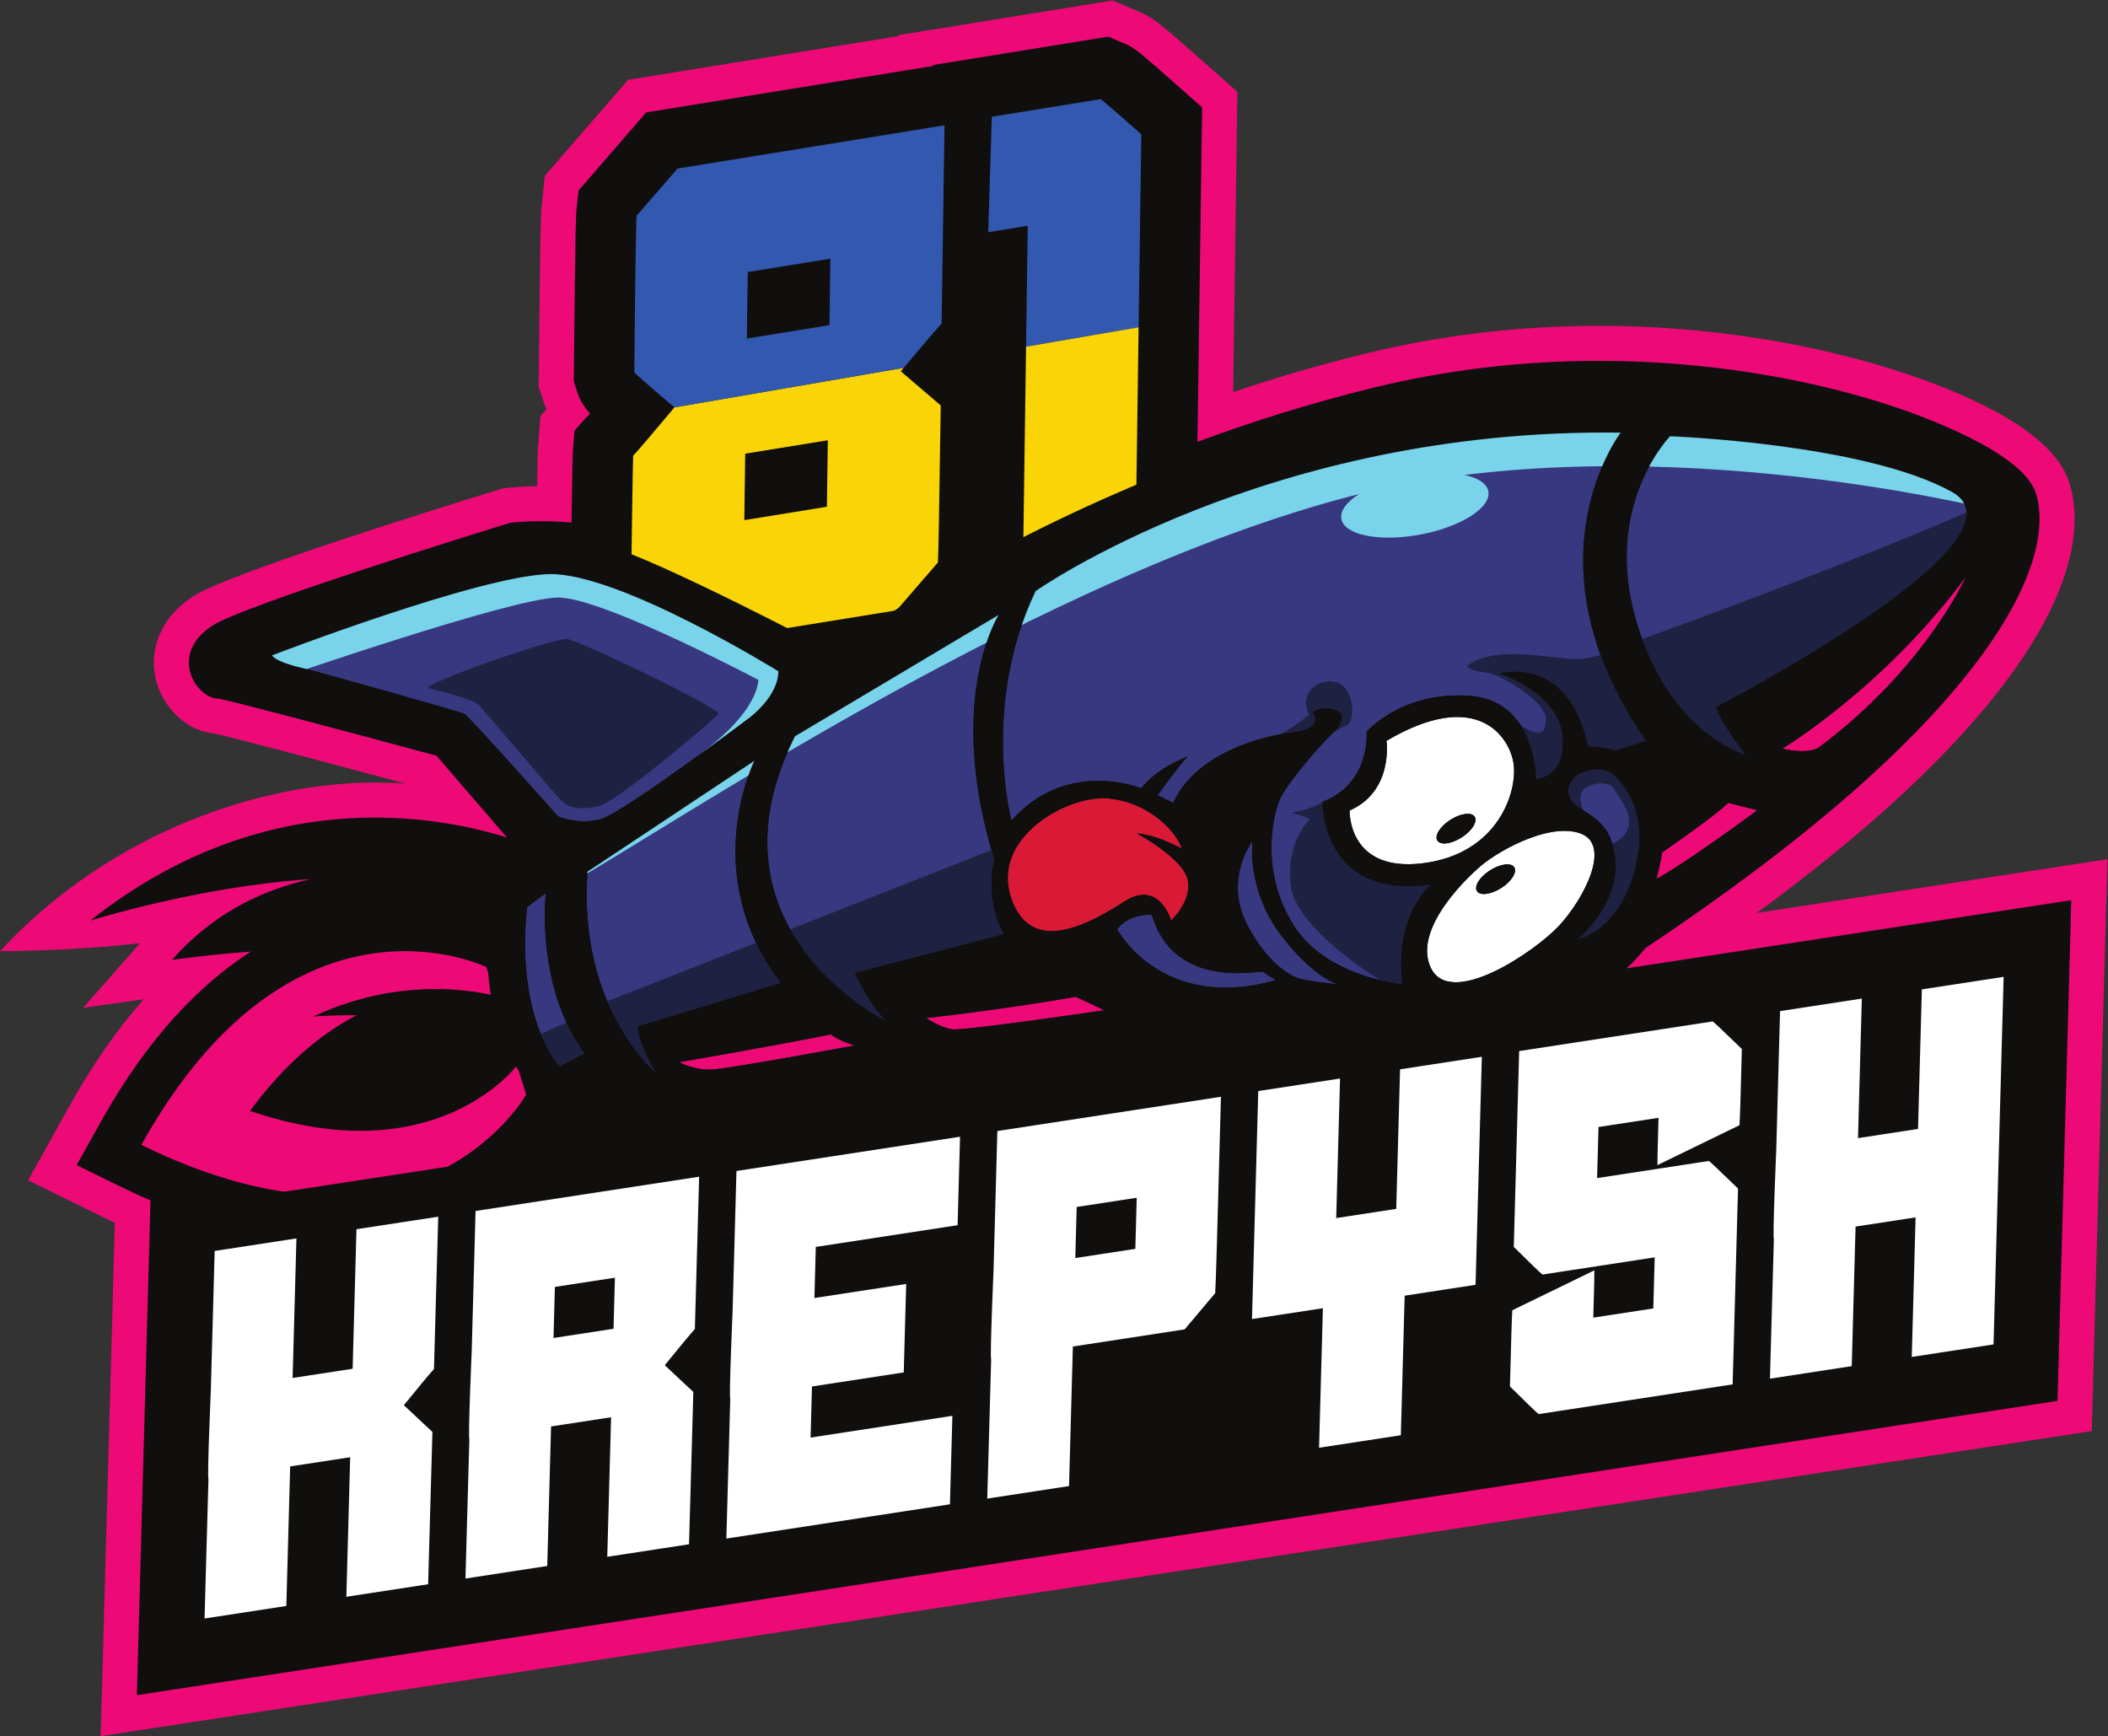
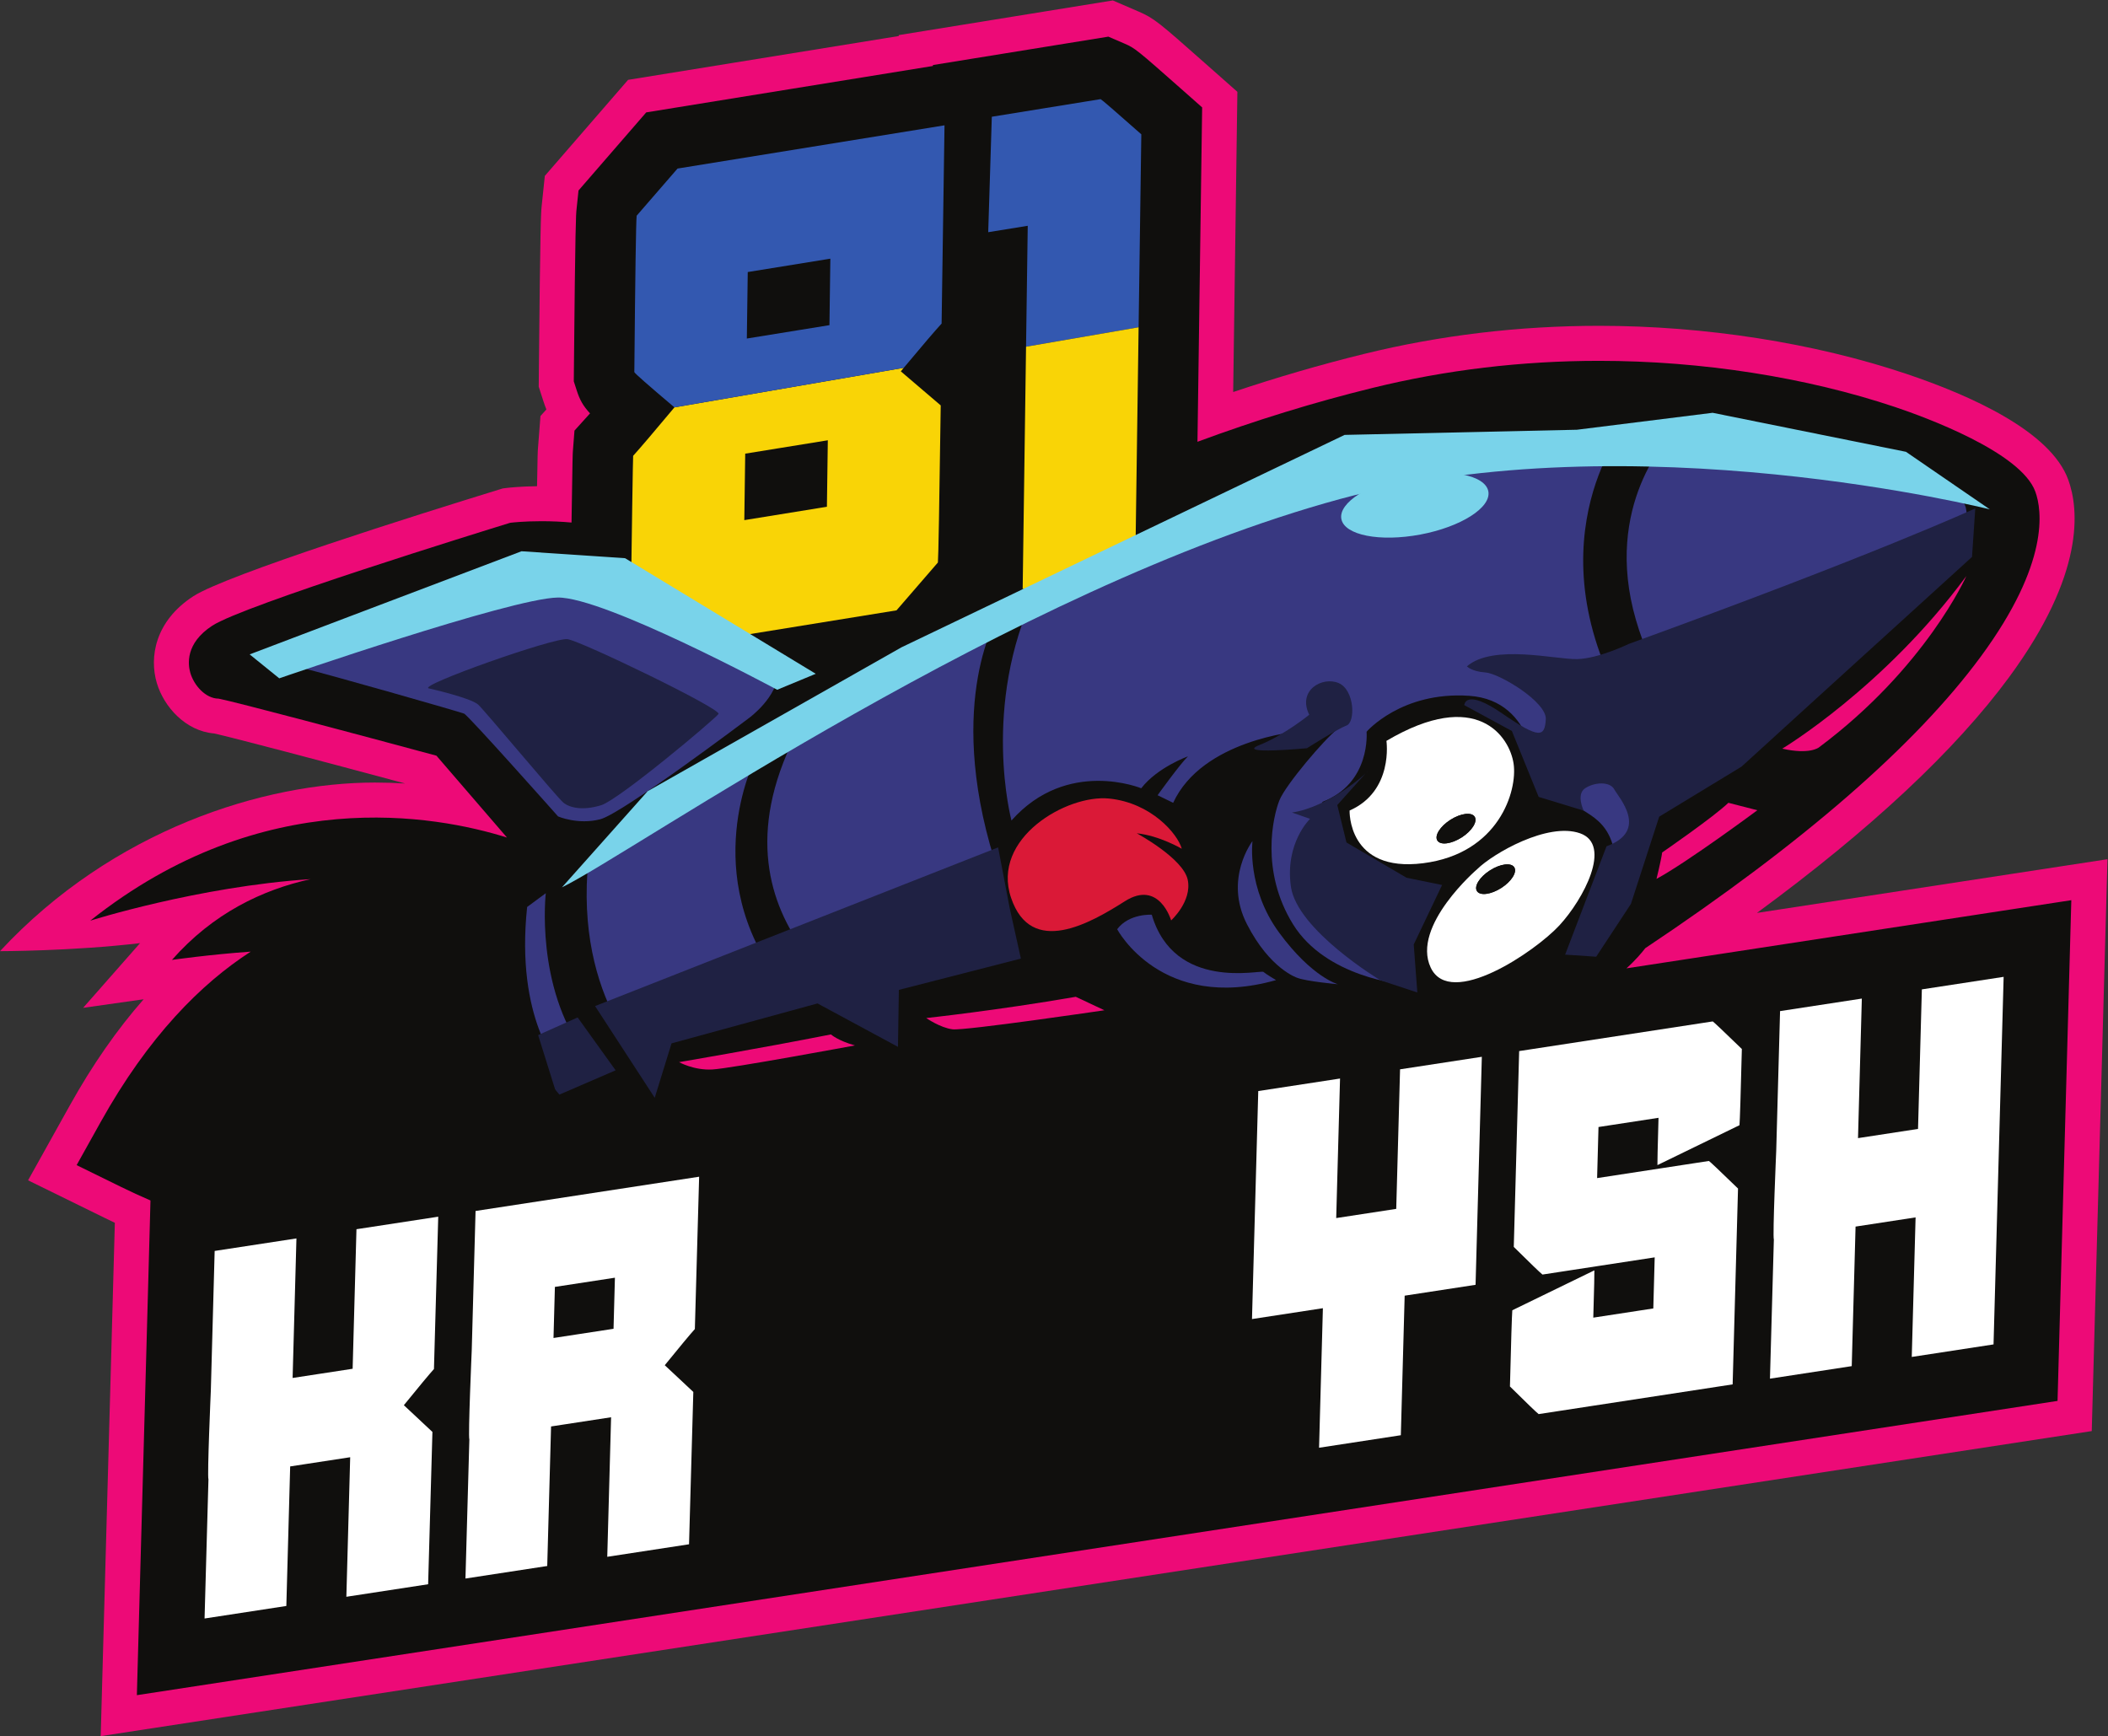
<svg xmlns="http://www.w3.org/2000/svg" xmlns:ns1="http://sodipodi.sourceforge.net/DTD/sodipodi-0.dtd" xmlns:ns2="http://www.inkscape.org/namespaces/inkscape" version="1.1" id="svg2" width="962.933" height="793.133" viewBox="0 0 962.933 793.133" ns1:docname="Krepysh.eps">
  <rect x="0" y="0" width="962.933" height="793.133" fill="#333333" stroke="none" />
  <defs id="defs6" />
  <ns1:namedview id="namedview4" pagecolor="#ffffff" bordercolor="#000000" borderopacity="0.25" ns2:showpageshadow="2" ns2:pageopacity="0.0" ns2:pagecheckerboard="0" ns2:deskcolor="#d1d1d1" />
  <g id="g8" ns2:groupmode="layer" ns2:label="ink_ext_XXXXXX" transform="matrix(1.333,0,0,-1.333,0,793.133)">
    <g id="g10" transform="scale(0.1)">
      <path d="m 380.672,1289.68 12.875,469.63 c -10.84,5.12 -21.652,10.33 -32.418,15.61 L 96.199,1904.89 239.891,2162.63 c 76.789,137.76 161.101,258.9 252.347,362.72 l -207.394,-29.37 195.082,221.7 C 246.668,2690.24 0,2690.2 0,2690.2 c 386.668,416.57 904.738,577.88 1284.57,577.88 35.72,0 70.36,-1.17 103.78,-3.29 -292.99,78.92 -593.94,158.3 -654.659,171.5 -97.73,8.25 -172.121,91.35 -196.351,173.07 -25.938,87.5 -6.774,211.46 124.793,297.01 113.601,73.86 768.927,279.82 1045.397,364.95 l 15.57,4.79 16.2,1.93 c 4.54,0.53 43.29,4.94 101.1,5.63 1.82,112.53 2.36,119.43 3.13,129.41 l 8.61,111.18 20.27,22.45 c -3.54,8.71 -6.84,17.82 -9.96,27.47 l -16.32,50.49 0.5,53.1 c 4.77,519.66 7.27,543.67 9.69,566.89 l 10.73,102.54 285.33,329.13 927.6,150.19 0.09,3.19 733.41,118.75 87.63,-37.76 c 54.3,-23.44 70.62,-37.88 226.72,-175.93 l 112.5,-99.49 -14.4,-1028.86 c 149.29,50.19 299.77,94.01 449.21,130.75 259.59,63.82 530.4,96.18 804.93,96.18 362.69,0 736.59,-58.5 1052.83,-164.73 219.86,-73.85 494.59,-196.76 554.77,-362.92 36.35,-100.34 58.35,-321.65 -202.75,-676.55 -184.73,-251.05 -474.7,-522.01 -864.23,-807.92 l 1201.35,184.08 -11.42,-412.67 c -7.46,-269.38 -18.99,-689.23 -34.61,-1259.57 l -7.88,-287.6 L 345.109,0 380.672,1289.68" style="fill:#ed0a77;fill-opacity:1;fill-rule:nonzero;stroke:none" id="path12" />
      <path d="m 5573.66,2631.34 c 31.77,28.59 53.71,55.1 64.44,69.05 539.86,359.94 926.81,696.33 1150.16,999.88 236.53,321.5 209.29,501.92 186.59,564.56 -49.27,136.01 -379.98,256.38 -480.17,290.04 -304.24,102.2 -664.58,158.48 -1014.61,158.48 -264.88,0 -526.05,-31.19 -776.27,-92.71 -200.32,-49.25 -401.83,-111.26 -600.26,-184.68 l 16.03,1145.92 -71.23,63 c -152.17,134.57 -159.45,140.39 -194.73,155.62 l -55.49,23.91 -601.12,-97.33 -0.09,-3.19 -982.37,-159.06 -232.08,-267.7 -6.79,-64.9 c -1.83,-17.52 -4.33,-41.53 -9.05,-555.58 l -0.31,-33.61 10.34,-31.98 c 10.06,-31.15 21.31,-51.91 45.24,-77.79 -2.16,-2.43 -4.14,-4.65 -5.96,-6.66 l -47.31,-52.4 -5.44,-70.38 c -0.67,-8.58 -1.3,-16.72 -4.67,-244.67 -33.42,3.06 -67.79,4.61 -102.78,4.61 -60.28,0 -100.61,-4.7 -102.3,-4.9 l -5.39,-0.64 -5.2,-1.6 c -92.47,-28.47 -906.61,-280.2 -1015.301,-350.87 -93.281,-60.65 -83.625,-133.7 -75.148,-162.29 12.746,-43 52.324,-87.47 96.632,-87.84 55.309,-10.28 476.107,-122.36 746.607,-195.5 l 241.79,-280.56 c -244.51,76.81 -835.904,185.7 -1428.143,-284.85 0,0 369.504,117.08 754.963,142.32 -165.42,-36.36 -334.635,-117.28 -474.963,-276.74 0,0 132.946,18.85 269.864,28.28 C 689.109,2578.9 508.66,2398.33 344.703,2104.2 l -82.109,-147.28 151.398,-74.27 c 33.973,-16.67 67.918,-32.31 101.699,-46.87 L 500.621,1286.37 469.023,140.391 7050.92,1148.91 l 5.14,187.44 c 15.62,570.36 27.15,990.23 34.61,1259.61 l 7.44,268.96 -1524.45,-233.58" style="fill:#100f0d;fill-opacity:1;fill-rule:nonzero;stroke:none" id="path14" />
      <path d="m 3367.13,4631.65 -73.43,62.69 c 18.56,21.65 32.28,37.29 40.99,46.69 l 34.49,37.23 z m 641.45,968.28 c -147.38,130.35 -152.85,134.3 -178.72,145.46 l -39.42,17 -534.97,-86.62 -0.1,-3.19 -1009.75,-163.5 -205.45,-236.98 -4.82,-46.09 c -1.51,-14.46 -4.04,-38.67 -8.73,-549.91 l -0.22,-23.88 7.34,-22.71 c 10.5,-32.52 20.62,-47.75 70.84,-92.42 -19.37,-22.66 -34.14,-39.64 -44.11,-50.69 l -33.6,-37.22 -3.88,-49.99 c -0.73,-9.4 -1.73,-22.28 -10.72,-686.78 l -2.37,-175.28 1138.65,184.38 207,239.34 2.56,24.14 -3.16,-226.9 680.65,110.21 23.59,1686.88 -50.61,44.75" style="fill:#100f0d;fill-opacity:1;fill-rule:nonzero;stroke:none" id="path16" />
      <path d="m 2553.74,4395.26 283.07,45.83 -3.11,-227.84 -283.07,-45.83 z m -384.03,-7.46 c -0.91,-11.71 -4.34,-237.52 -10.29,-677.38 l 912.8,147.81 141.85,164 c 1.67,15.71 4.89,195.16 9.67,538.35 l -136.8,116.79 c 3.43,4.12 6.76,8.1 10.08,12.08 l -785.79,-135.59 c -70.25,-83.99 -117.42,-139.35 -141.52,-166.06" style="fill:#f9d406;fill-opacity:1;fill-rule:nonzero;stroke:none" id="path18" />
      <path d="m 2842.39,4835.64 -283.08,-45.84 3.1,227.85 283.08,45.83 z m 394.31,684.84 -914.86,-148.14 -140.12,-161.63 c -2.21,-21.06 -4.86,-199.71 -7.94,-535.97 1.4,-4.33 47.22,-44.63 137.45,-120.88 l 785.79,135.59 c 65.69,78.61 108.96,129.19 129.71,151.59 l 9.97,679.44" style="fill:#3358b0;fill-opacity:1;fill-rule:nonzero;stroke:none" id="path20" />
      <path d="m 3911.09,5489.7 c -88.85,78.57 -135.36,118.76 -139.51,120.55 l -372.78,-60.36 -12.32,-395.64 135.43,21.93 -5.79,-414.42 385.72,66.55 9.25,661.39" style="fill:#3358b0;fill-opacity:1;fill-rule:nonzero;stroke:none" id="path22" />
      <path d="m 3516.12,4761.76 -11.58,-830.36 385.63,62.44 11.67,834.47 -385.72,-66.55" style="fill:#f9d406;fill-opacity:1;fill-rule:nonzero;stroke:none" id="path24" />
      <path d="m 5981.8,3363.45 c -92.79,119.49 -100.81,163.78 -100.81,163.78 0,0 1106.24,572.24 806.64,737.67 -299.61,165.42 -964.45,189.97 -964.45,189.97 0,0 -231.25,-235.05 -117.33,-628.56 113.92,-393.5 375.95,-462.86 375.95,-462.86" style="fill:#383881;fill-opacity:1;fill-rule:nonzero;stroke:none" id="path26" />
      <path d="m 6107.56,3384.24 c 93.96,-21.34 125.39,4.12 125.39,4.12 366.63,273.58 505.44,587.49 505.44,587.49 -281.2,-382.04 -630.83,-591.61 -630.83,-591.61" style="fill:#ed0a77;fill-opacity:1;fill-rule:nonzero;stroke:none" id="path28" />
      <path d="m 5523.01,3299.01 c -45.12,34.76 -157.73,3.89 -147.56,-68.62 10.17,-72.51 138.45,-52.71 159.22,-216.14 20.78,-163.42 -127.55,-282.91 -127.55,-282.91 74.67,17.55 171.65,102.09 204.18,279.64 28.98,158.22 -43.15,253.26 -88.29,288.03" style="fill:#383881;fill-opacity:1;fill-rule:nonzero;stroke:none" id="path30" />
      <path d="m 5695.99,3028.49 c -3.44,-26.49 -19.44,-90.57 -19.44,-90.57 107.59,58.31 345.6,235.24 345.6,235.24 l -99.26,25.52 c -50.02,-48.42 -226.9,-170.19 -226.9,-170.19" style="fill:#ed0a77;fill-opacity:1;fill-rule:nonzero;stroke:none" id="path32" />
      <path d="m 4383.79,2753.2 c -112.52,152.87 -91.66,314.33 -91.66,314.33 0,0 -98.84,-128.67 -19.28,-284.34 79.56,-155.68 173.24,-184.52 173.24,-184.52 31.76,-12.14 138.85,-21.83 138.85,-21.83 0,0 -88.63,23.49 -201.15,176.36" style="fill:#383881;fill-opacity:1;fill-rule:nonzero;stroke:none" id="path34" />
      <path d="m 3800.77,3213.25 c -144.34,14.69 -404.99,-135.7 -336.01,-340.09 68.97,-204.4 272.31,-86.6 390.08,-11.82 117.77,74.79 158.46,-65.75 158.46,-65.75 0,0 72.03,65.32 56.92,139 -15.1,73.67 -174.71,159.55 -174.71,159.55 77.16,-7.68 154.3,-52.95 154.3,-52.95 -14.11,51.06 -104.7,157.37 -249.04,172.06" style="fill:#da1937;fill-opacity:1;fill-rule:nonzero;stroke:none" id="path36" />
      <path d="m 3946.95,2815.07 c 0,0 -77.32,5.19 -118.59,-49.68 0,0 151.22,-285.76 544.56,-174.33 0,0 -33.75,19.8 -43.24,27.96 -9.47,8.15 -305.18,-67.23 -382.73,196.05" style="fill:#383881;fill-opacity:1;fill-rule:nonzero;stroke:none" id="path38" />
      <path d="m 3174.02,2461.01 c 0,0 47.88,-33.28 90.12,-38.62 42.23,-5.34 520.53,65.31 520.53,65.31 l -98.18,46.09 c -271.26,-46.94 -512.47,-72.78 -512.47,-72.78" style="fill:#ed0a77;fill-opacity:1;fill-rule:nonzero;stroke:none" id="path40" />
      <path d="m 2440.58,2284.7 c 62.86,3.3 489.11,82.45 489.11,82.45 -59.03,16.49 -82.16,37.73 -82.16,37.73 -246.31,-48.63 -520.53,-95.02 -520.53,-95.02 0,0 50.72,-28.46 113.58,-25.16" style="fill:#ed0a77;fill-opacity:1;fill-rule:nonzero;stroke:none" id="path42" />
      <path d="m 5553.62,4467.18 c -1211.57,17.06 -2004.64,-542.99 -2004.64,-542.99 -187.93,-393.3 -82.81,-786.22 -82.81,-786.22 191.02,215.2 444.71,110.49 444.71,110.49 54.9,71.48 160.18,109.52 160.18,109.52 -26.78,-25.76 -104.15,-133.33 -104.15,-133.33 l 53.38,-26.01 c 99.71,216.41 427.3,244.33 427.3,244.33 91.31,16.43 49.59,66.83 49.59,66.83 34.11,22.77 83.49,11.94 97.45,-4.03 13.96,-15.97 -13.82,-56.7 -13.82,-56.7 -39.6,-29.92 -175.53,-188.68 -196.67,-242.38 -21.15,-53.71 -66.28,-241.1 46.73,-424.08 113,-182.97 374.58,-205.53 374.58,-205.53 -29.01,239.98 98.08,341.7 98.08,341.7 -377.01,-54.89 -371.88,283.03 -371.88,283.03 167.15,63.95 151.42,240.4 151.42,240.4 0,0 119.17,138.75 351.16,123.19 231.97,-15.55 229.32,-284.9 229.32,-284.9 0,0 105.44,2.95 90.24,149.82 -15.21,146.87 -216.31,211.93 -216.31,211.93 262.21,49.23 303.89,-250.91 303.89,-250.91 41.91,2.21 94.34,-13.01 94.34,-13.01 l 105.16,32.73 c -427.21,612.99 -87.25,1056.12 -87.25,1056.12" style="fill:#383881;fill-opacity:1;fill-rule:nonzero;stroke:none" id="path44" />
      <path d="m 3037.98,2450.09 c -54.36,48.74 -109.18,165.18 -109.18,165.18 l 511.27,133.58 c -68.44,119.84 -33.21,256.98 -33.21,256.98 -168.97,547.92 15.18,836.68 15.18,836.68 L 2724.3,3426.6 c -331.75,-662.61 313.68,-976.51 313.68,-976.51" style="fill:#383881;fill-opacity:1;fill-rule:nonzero;stroke:none" id="path46" />
      <path d="m 2184.87,2432.14 491.1,149.4 c -285.75,371.87 -90.95,760.87 -90.95,760.87 l -572.04,-379.97 c -31.79,-473.93 236.35,-689.97 236.35,-689.97 -62.05,96.04 -64.46,159.67 -64.46,159.67" style="fill:#383881;fill-opacity:1;fill-rule:nonzero;stroke:none" id="path48" />
      <path d="m 1870.37,2888.89 -63.94,-47.25 c -40.85,-384.88 110.83,-546.89 110.83,-546.89 l 85.97,44.34 c -169.85,231.89 -132.86,549.8 -132.86,549.8" style="fill:#383881;fill-opacity:1;fill-rule:nonzero;stroke:none" id="path50" />
      <path d="m 4970.26,3140.31 c 35.28,22.56 72.53,27.34 83.19,10.67 10.67,-16.67 -9.29,-48.48 -44.58,-71.05 -35.28,-22.56 -72.53,-27.34 -83.19,-10.67 -10.66,16.67 9.3,48.48 44.58,71.05 z m -345.39,31.86 c 0,0 -7.63,-213.3 251.81,-180.59 259.44,32.7 323.99,247.95 310.2,341.21 -13.79,93.26 -126.14,261.15 -435.75,78.13 0,0 25.2,-172.08 -126.26,-238.75" style="fill:#ffffff;fill-opacity:1;fill-rule:nonzero;stroke:none" id="path52" />
      <path d="m 5144.5,2906.69 c -35.28,-22.57 -72.53,-27.34 -83.19,-10.67 -10.67,16.67 9.29,48.48 44.58,71.04 35.27,22.57 72.51,27.35 83.18,10.68 10.66,-16.67 -9.29,-48.48 -44.57,-71.05 z m 270.25,187.43 c -110.95,39.18 -298.27,-69.32 -352.33,-122.61 0,0 -226.86,-194.5 -159.62,-337.57 67.25,-143.07 358.39,55.21 440.95,144.56 82.55,89.34 181.96,276.44 71,315.62" style="fill:#ffffff;fill-opacity:1;fill-rule:nonzero;stroke:none" id="path54" />
      <path d="m 2057.11,3142.29 c 76.51,19.92 509.35,346.69 509.35,346.69 0,0 99.9,72.09 100.89,160.41 0,0 -545.46,338.48 -785.38,333.02 -239.93,-5.47 -949.794,-278.57 -949.794,-278.57 0,0 8.637,-20.62 97.434,-41.62 88.79,-20.99 546.06,-151.89 560.69,-157.88 14.63,-5.99 322.14,-352.34 322.14,-352.34 0,0 68.17,-29.63 144.67,-9.71" style="fill:#383881;fill-opacity:1;fill-rule:nonzero;stroke:none" id="path56" />
      <path d="m 3054.14,2093.21 c -16.82,-21.03 -197.48,-403.94 -237.76,-481.42 -40.27,-77.48 -102.56,-109.63 -102.56,-109.63 0,0 -449.96,-178.9 -628.21,-251.02 -127.49,-51.59 -70.91,-87.8 -29.15,-98.27 13.92,-3.49 35.98,3.71 35.98,3.71 0,0 583.25,225.36 665.41,254.93 82.16,29.57 113.61,87.59 113.61,87.59 l 231.86,505.62 c 64.34,156.03 -27.3,115.83 -49.18,88.49" style="fill:#ed0a77;fill-opacity:1;fill-rule:nonzero;stroke:none" id="path58" />
      <path d="m 6768.98,4207.65 c 0,0 -345.47,-159.03 -1187.07,-464.33 0,0 -103.61,-50.44 -177.23,-52.18 -73.61,-1.74 -287.71,52.71 -377.8,-24.77 0,0 16.13,-17.78 63.37,-20.96 47.23,-3.16 211.05,-101.01 207.03,-160.88 -4.01,-59.87 -20.37,-68.78 -148.99,20.01 -128.63,88.79 -130.33,28.79 -130.33,28.79 l 163.06,-88.6 91.76,-225.82 154.33,-47.11 c 0,0 -26.83,55.26 4.66,76.53 31.5,21.27 85.16,24.36 100,-3.37 14.85,-27.72 120.79,-141.72 -26.46,-195.33 l -141.84,-371.34 106.43,-7.13 119.05,181 96.89,298.95 282.11,171.5 256.2,233.38 533.68,485.37 11.15,166.29" style="fill:#1f2143;fill-opacity:1;fill-rule:nonzero;stroke:none" id="path60" />
      <path d="m 4687.46,3308.28 c -4.01,-9.75 -135.31,-124.56 -260.16,-142.91 l 62.02,-21.7 c 0,0 -86.51,-82.55 -65.66,-231.96 20.84,-149.4 306.56,-321.24 306.56,-321.24 l 126.77,-41.9 -12.35,164.53 97.2,203.94 -121.94,24.89 -205.71,120.71 -31.49,128.38 104.76,117.26" style="fill:#1f2143;fill-opacity:1;fill-rule:nonzero;stroke:none" id="path62" />
      <path d="m 4478.83,3385.75 c 0,0 104.69,66.48 135.51,77.78 30.83,11.29 28.22,121.71 -26.99,145.46 -55.2,23.75 -142.13,-24.07 -100.82,-108.5 0,0 -84.83,-69.47 -170.66,-103.81 -85.82,-34.33 162.96,-10.93 162.96,-10.93" style="fill:#1f2143;fill-opacity:1;fill-rule:nonzero;stroke:none" id="path64" />
      <path d="m 3420.38,3045.83 -1381.15,-543.79 204.41,-314.38 57.62,186.56 500.27,136.83 275.66,-148.78 3.08,195.23 418.12,107.26 -38.47,173.61 -39.54,207.46" style="fill:#1f2143;fill-opacity:1;fill-rule:nonzero;stroke:none" id="path66" />
      <path d="m 6531.42,4401.59 287.44,-197.28 c 0,0 -1224.53,307.85 -2225.81,35.71 C 3469.15,3934.56 2170.32,3028.52 1925.71,2908.89 l 293.74,329.61 869.98,493.15 1518.35,727.88 796.18,17.69 464.93,58.08 662.53,-133.71" style="fill:#79d3ea;fill-opacity:1;fill-rule:nonzero;stroke:none" id="path68" />
      <path d="m 5100.29,4266.17 c 10.47,-55.63 -93.8,-121.95 -232.88,-148.12 -139.08,-26.17 -260.31,-2.29 -270.78,53.34 -10.47,55.64 93.79,121.95 232.87,148.12 139.08,26.18 260.32,2.29 270.79,-53.34" style="fill:#79d3ea;fill-opacity:1;fill-rule:nonzero;stroke:none" id="path70" />
      <path d="m 1979.49,2463.11 -205.6,-91.93 143.08,-172.57 192.68,83.23 -130.16,181.27" style="fill:#1f2143;fill-opacity:1;fill-rule:nonzero;stroke:none" id="path72" />
      <path d="m 2663.28,3586.05 c 0,0 -591.77,318.65 -752.31,316.05 -160.53,-2.59 -954.001,-276.85 -954.001,-276.85 l -101.403,82.05 349.674,132.77 581.96,220.68 354.98,-23.82 653.29,-396.14 -132.19,-54.74" style="fill:#79d3ea;fill-opacity:1;fill-rule:nonzero;stroke:none" id="path74" />
-       <path d="m 2595.91,3654.18 c 0,0 45.2,-102.87 -183.08,-278.85 -228.28,-175.99 102.35,-28.24 102.35,-28.24 l 311.21,306.53 -230.48,0.56" style="fill:#79d3ea;fill-opacity:1;fill-rule:nonzero;stroke:none" id="path76" />
      <path d="m 1469.15,3590.89 c 0,0 144.82,-32.43 169.96,-56.12 25.14,-23.69 269.36,-317.36 291.53,-335.56 22.16,-18.19 68.28,-27.97 129.71,-8.7 61.42,19.27 390.66,295.63 401.82,312.7 11.18,17.07 -470.99,249.86 -517.33,256.31 -46.34,6.45 -514.25,-159.32 -475.69,-168.63" style="fill:#1f2143;fill-opacity:1;fill-rule:nonzero;stroke:none" id="path78" />
      <path d="m 1911.34,2187.63 -20.97,-37.55 c -4.28,-7.68 -107.8,-189.55 -343.06,-303.94 -211.39,-102.79 -575.005,-170.53 -1106.9,90.38 l -94.617,46.41 51.316,92.05 c 288.454,517.48 625.881,668.99 858.161,704.95 258.52,40.04 447.21,-50.44 455.11,-54.32 l 38.63,-18.91 162.33,-519.07" style="fill:#100f0d;fill-opacity:1;fill-rule:nonzero;stroke:none" id="path80" />
-       <path d="m 484.449,2026.3 c 959.521,-470.68 1318.611,172.53 1318.611,172.53 l -68.33,218.49 -68.33,218.48 c 0,0 -661.58,324.01 -1181.951,-609.5" style="fill:#ed0a77;fill-opacity:1;fill-rule:nonzero;stroke:none" id="path82" />
      <path d="M 856.672,2142.71 C 1495.33,1924.7 1771.76,2298.9 1771.76,2298.9 l -37.03,118.42 -37.03,118.41 c 0,0 -440.38,150.02 -841.028,-393.02" style="fill:#100f0d;fill-opacity:1;fill-rule:nonzero;stroke:none" id="path84" />
      <path d="m 1441.04,2340.17 256.66,195.56 c 0,0 -286.16,88.59 -624.36,-69.57 0,0 160.47,11.76 269.84,-2.92 109.37,-14.7 97.86,-123.07 97.86,-123.07" style="fill:#100f0d;fill-opacity:1;fill-rule:nonzero;stroke:none" id="path86" />
      <path d="m 5105.89,2967.06 c -35.29,-22.56 -55.25,-54.37 -44.58,-71.04 10.66,-16.67 47.91,-11.9 83.19,10.67 35.28,22.57 55.23,54.38 44.57,71.05 -10.67,16.67 -47.91,11.89 -83.18,-10.68" style="fill:#100f0d;fill-opacity:1;fill-rule:nonzero;stroke:none" id="path88" />
      <path d="m 5008.87,3079.93 c 35.29,22.57 55.25,54.38 44.58,71.05 -10.66,16.67 -47.91,11.89 -83.19,-10.67 -35.28,-22.57 -55.24,-54.38 -44.58,-71.05 10.66,-16.67 47.91,-11.89 83.19,10.67" style="fill:#100f0d;fill-opacity:1;fill-rule:nonzero;stroke:none" id="path90" />
-       <path d="m 6232.95,3388.36 c 0,0 -31.43,-25.46 -125.39,-4.12 0,0 349.63,209.57 630.83,591.61 0,0 -138.81,-313.91 -505.44,-587.49 z m -556.4,-450.44 c 0,0 16,64.08 19.44,90.57 0,0 176.88,121.77 226.9,170.19 l 99.26,-25.52 c 0,0 -238.01,-176.93 -345.6,-235.24 z m -140.84,440.41 c 0,0 -52.43,15.22 -94.34,13.01 0,0 -41.68,300.14 -303.89,250.91 0,0 201.1,-65.06 216.31,-211.93 15.2,-146.87 -90.24,-149.82 -90.24,-149.82 0,0 2.65,269.35 -229.32,284.9 -231.99,15.56 -351.16,-123.19 -351.16,-123.19 0,0 15.73,-176.45 -151.42,-240.4 0,0 -5.13,-337.92 371.88,-283.03 0,0 -127.09,-101.72 -98.08,-341.7 0,0 -261.58,22.56 -374.58,205.53 -113.01,182.98 -67.88,370.37 -46.73,424.08 21.14,53.7 157.07,212.46 196.67,242.38 0,0 27.78,40.73 13.82,56.7 -13.96,15.97 -63.34,26.8 -97.45,4.03 0,0 41.72,-50.4 -49.59,-66.83 0,0 -327.59,-27.92 -427.3,-244.33 l -53.38,26.01 c 0,0 77.37,107.57 104.15,133.33 0,0 -105.28,-38.04 -160.18,-109.52 0,0 -253.69,104.71 -444.71,-110.49 0,0 -105.12,392.92 82.81,786.22 0,0 793.07,560.05 2004.64,542.99 0,0 -339.96,-443.13 87.25,-1056.12 z m 75.59,-367.35 c -32.53,-177.55 -129.51,-262.09 -204.18,-279.64 0,0 148.33,119.49 127.55,282.91 -20.77,163.43 -149.05,143.63 -159.22,216.14 -10.17,72.51 102.44,103.38 147.56,68.62 45.14,-34.77 117.27,-129.81 88.29,-288.03 z m -860.17,399.94 c 309.61,183.02 421.96,15.13 435.75,-78.13 13.79,-93.26 -50.76,-308.51 -310.2,-341.21 -259.44,-32.71 -251.81,180.59 -251.81,180.59 151.46,66.67 126.26,238.75 126.26,238.75 z m 592.62,-632.42 c -82.56,-89.35 -373.7,-287.63 -440.95,-144.56 -67.24,143.07 159.62,337.57 159.62,337.57 54.06,53.29 241.38,161.79 352.33,122.61 110.96,-39.18 11.55,-226.28 -71,-315.62 z m -897.66,-179.83 c 0,0 -93.68,28.84 -173.24,184.52 -79.56,155.67 19.28,284.34 19.28,284.34 0,0 -20.86,-161.46 91.66,-314.33 112.52,-152.87 201.15,-176.36 201.15,-176.36 0,0 -107.09,9.69 -138.85,21.83 z m -617.73,166.72 c 41.27,54.87 118.59,49.68 118.59,49.68 77.55,-263.28 373.26,-187.9 382.73,-196.05 9.49,-8.16 43.24,-27.96 43.24,-27.96 -393.34,-111.43 -544.56,174.33 -544.56,174.33 z m 241.86,169.2 c 15.11,-73.68 -56.92,-139 -56.92,-139 0,0 -40.69,140.54 -158.46,65.75 -117.77,-74.78 -321.11,-192.58 -390.08,11.82 -68.98,204.39 191.67,354.78 336.01,340.09 144.34,-14.69 234.93,-121 249.04,-172.06 0,0 -77.14,45.27 -154.3,52.95 0,0 159.61,-85.88 174.71,-159.55 z m -806.08,-512.2 c -42.24,5.34 -90.12,38.62 -90.12,38.62 0,0 241.21,25.84 512.47,72.78 l 98.18,-46.09 c 0,0 -478.3,-70.65 -520.53,-65.31 z M 3103.32,2004.72 2871.46,1499.1 c 0,0 -31.45,-58.02 -113.61,-87.59 -82.16,-29.57 -665.41,-254.92 -665.41,-254.92 0,0 -22.06,-7.21 -35.98,-3.72 -41.76,10.47 -98.34,46.68 29.15,98.27 178.25,72.12 628.21,251.02 628.21,251.02 0,0 62.29,32.15 102.56,109.63 40.28,77.48 220.94,460.39 237.76,481.42 21.88,27.34 113.52,67.54 49.18,-88.49 z m -1090.34,957.72 572.04,379.97 c 0,0 -194.8,-389 90.95,-760.87 l -491.1,-149.4 c 0,0 2.41,-63.63 64.46,-159.67 0,0 -268.14,216.04 -236.35,689.97 z m -95.72,-667.69 c 0,0 -151.68,162.01 -110.83,546.89 l 63.94,47.25 c 0,0 -36.99,-317.91 132.86,-549.8 z M 1590.3,3504.34 c -14.63,6 -471.9,136.89 -560.69,157.88 -88.797,21 -97.434,41.62 -97.434,41.62 0,0 709.864,273.1 949.794,278.57 239.92,5.46 785.38,-333.02 785.38,-333.02 -0.99,-88.32 -100.89,-160.41 -100.89,-160.41 0,0 -432.84,-326.77 -509.35,-346.69 -76.5,-19.92 -144.67,9.71 -144.67,9.71 0,0 -307.51,346.35 -322.14,352.34 z M 2929.69,2367.15 c 0,0 -426.25,-79.15 -489.11,-82.45 -62.86,-3.3 -113.58,25.16 -113.58,25.16 0,0 274.22,46.39 520.53,95.02 0,0 23.13,-21.24 82.16,-37.73 z m 492.35,1475.36 c 0,0 -184.15,-288.76 -15.18,-836.68 0,0 -35.23,-137.14 33.21,-256.98 L 2928.8,2615.27 c 0,0 54.82,-116.44 109.18,-165.18 0,0 -645.43,313.9 -313.68,976.51 z m 2301.14,612.36 c 0,0 664.84,-24.55 964.45,-189.97 299.6,-165.43 -806.64,-737.67 -806.64,-737.67 0,0 8.02,-44.29 100.81,-163.78 0,0 -262.03,69.36 -375.95,462.86 -113.92,393.51 117.33,628.56 117.33,628.56 z M 6918.44,4244.4 c -62.02,171.2 -1079.36,593.57 -2200.32,317.98 -1120.96,-275.6 -1860.88,-847.36 -1860.88,-847.36 0,0 -609.85,321.54 -772.47,362.51 -162.62,40.98 -324.27,21.76 -324.27,21.76 0,0 -895.461,-275.69 -1000.258,-343.83 -104.797,-68.14 -24.668,-143.67 -9.367,-139.69 15.297,3.99 778.185,-202.53 778.185,-202.53 l 325.46,-377.63 -142.06,-100.72 c -183.19,-639.17 315.04,-903.44 315.04,-903.44 l 156.88,19.87 c 0,0 1.83,-421.06 -10.16,-450.33 -11.99,-29.26 -195.66,-227.41 -329.78,-433.9 -134.12,-206.481 93.05,-181.641 93.05,-181.641 0,0 820.29,275.731 920.92,319.081 100.63,43.37 124.94,106.89 124.94,106.89 l 387.85,875.37 665.74,96.29 c 333.48,-68.97 423.55,81.84 423.55,81.84 607.08,-64.12 893.19,117.14 893.19,117.14 148.79,26.77 242.48,162.47 242.48,162.47 1225.01,814.85 1384.3,1328.67 1322.28,1499.87" style="fill:#100f0d;fill-opacity:1;fill-rule:nonzero;stroke:none" id="path92" />
      <path d="m 5939.24,2626.65 -0.76,-27.9 -44.02,21.04 -5319.601,-815.1 -14.261,-519.97 -29.614,-1074.13 6461.336,990.04 3.76,137.36 c 15.62,570.37 27.15,990.25 34.61,1259.63 l 5.46,197.1 -1096.91,-168.07" style="fill:#100f0d;fill-opacity:1;fill-rule:nonzero;stroke:none" id="path94" />
      <path d="m 735.613,1662.82 280.237,42.93 -13.12,-478.24 205.7,31.53 13.12,478.24 280.23,42.94 -14.67,-522.07 c -16.07,-17.81 -50.44,-59.12 -103.14,-123.98 l 97.88,-91.56 -14.68,-522.059 -280.23,-42.942 13.12,478.243 L 994.363,924.332 981.23,446.09 700.996,403.148 714.344,879.809 c -4.66,11.671 8.152,304.761 8.152,304.761 l 13.117,478.25" style="fill:#ffffff;fill-opacity:1;fill-rule:nonzero;stroke:none" id="path96" />
      <path d="m 1901.54,1539.58 -4.75,-175.08 205.71,31.53 4.74,175.06 z m -271.86,260.23 766.16,117.4 -14.67,-522.08 c -16.07,-17.8 -50.44,-59.11 -103.13,-123.96 l 97.87,-91.56 -14.68,-522.071 -280.23,-42.937 13.12,478.238 -205.7,-31.52 -13.13,-478.242 -280.22,-42.937 13.34,476.669 c -4.66,11.66 8.14,304.76 8.14,304.76 l 13.13,478.24" style="fill:#ffffff;fill-opacity:1;fill-rule:nonzero;stroke:none" id="path98" />
-       <path d="m 2523.75,1936.8 766.16,117.4 -8.37,-303.17 -485.93,-74.45 -4.75,-175.08 314.52,48.19 -8.37,-303.18 -314.52,-48.19 -4.74,-175.08 485.92,74.46 -8.37,-303.169 -766.17,-117.402 13.34,476.671 c -4.65,11.66 8.15,304.76 8.15,304.76 l 13.13,478.24" style="fill:#ffffff;fill-opacity:1;fill-rule:nonzero;stroke:none" id="path100" />
-       <path d="m 3689.67,1813.56 -4.75,-175.06 205.71,31.5 4.74,175.08 z m -271.86,260.23 766.17,117.4 c -11.55,-438.19 -18.12,-662.52 -19.73,-672.98 l -104.61,-124.19 -383.09,-58.7 -13.13,-478.261 -280.23,-42.938 13.34,476.669 c -4.65,11.66 8.16,304.77 8.16,304.77 l 13.12,478.23" style="fill:#ffffff;fill-opacity:1;fill-rule:nonzero;stroke:none" id="path102" />
      <path d="m 4311.87,2210.78 280.24,42.94 -13.12,-478.23 205.7,31.51 13.12,478.25 280.23,42.94 -21.49,-781.42 -242.97,-37.24 -13.12,-478.25 -280.23,-42.94 13.13,478.26 -242.97,-37.23 21.48,781.41" style="fill:#ffffff;fill-opacity:1;fill-rule:nonzero;stroke:none" id="path104" />
      <path d="m 5205.94,2347.79 663.31,101.64 c 2.99,-1.44 36.26,-32.93 99.82,-94.5 -3.89,-155.57 -6.59,-242.62 -8.09,-261.15 l -280.99,-136.7 -0.22,1.59 c -0.43,3.16 0.81,56.64 3.73,160.39 l -205.7,-31.52 -4.75,-175.07 383.09,58.7 c 2.99,-1.44 36.26,-32.92 99.8,-94.48 l -18.43,-671.18 -664.82,-101.86 c -8.54,6.75 -41.32,38.32 -98.32,94.7 3.9,155.59 6.58,242.62 8.09,261.15 l 280.98,136.7 0.23,-1.58 c 0.51,-3.69 -0.73,-57.16 -3.73,-160.4 l 205.69,31.52 4.76,175.08 -384.58,-58.92 c -8.54,6.76 -41.32,38.31 -98.32,94.71 l 18.45,671.18" style="fill:#ffffff;fill-opacity:1;fill-rule:nonzero;stroke:none" id="path106" />
      <path d="m 6100.01,2484.78 280.22,42.94 -13.11,-478.25 205.7,31.52 13.11,478.24 280.25,42.94 c -7.46,-269.39 -19,-689.28 -34.61,-1259.67 l -280.24,-42.94 13.11,478.26 -205.69,-31.53 -13.12,-478.24 -280.24,-42.94 13.35,476.66 c -4.66,11.67 8.14,304.76 8.14,304.76 l 13.13,478.25" style="fill:#ffffff;fill-opacity:1;fill-rule:nonzero;stroke:none" id="path108" />
    </g>
  </g>
</svg>